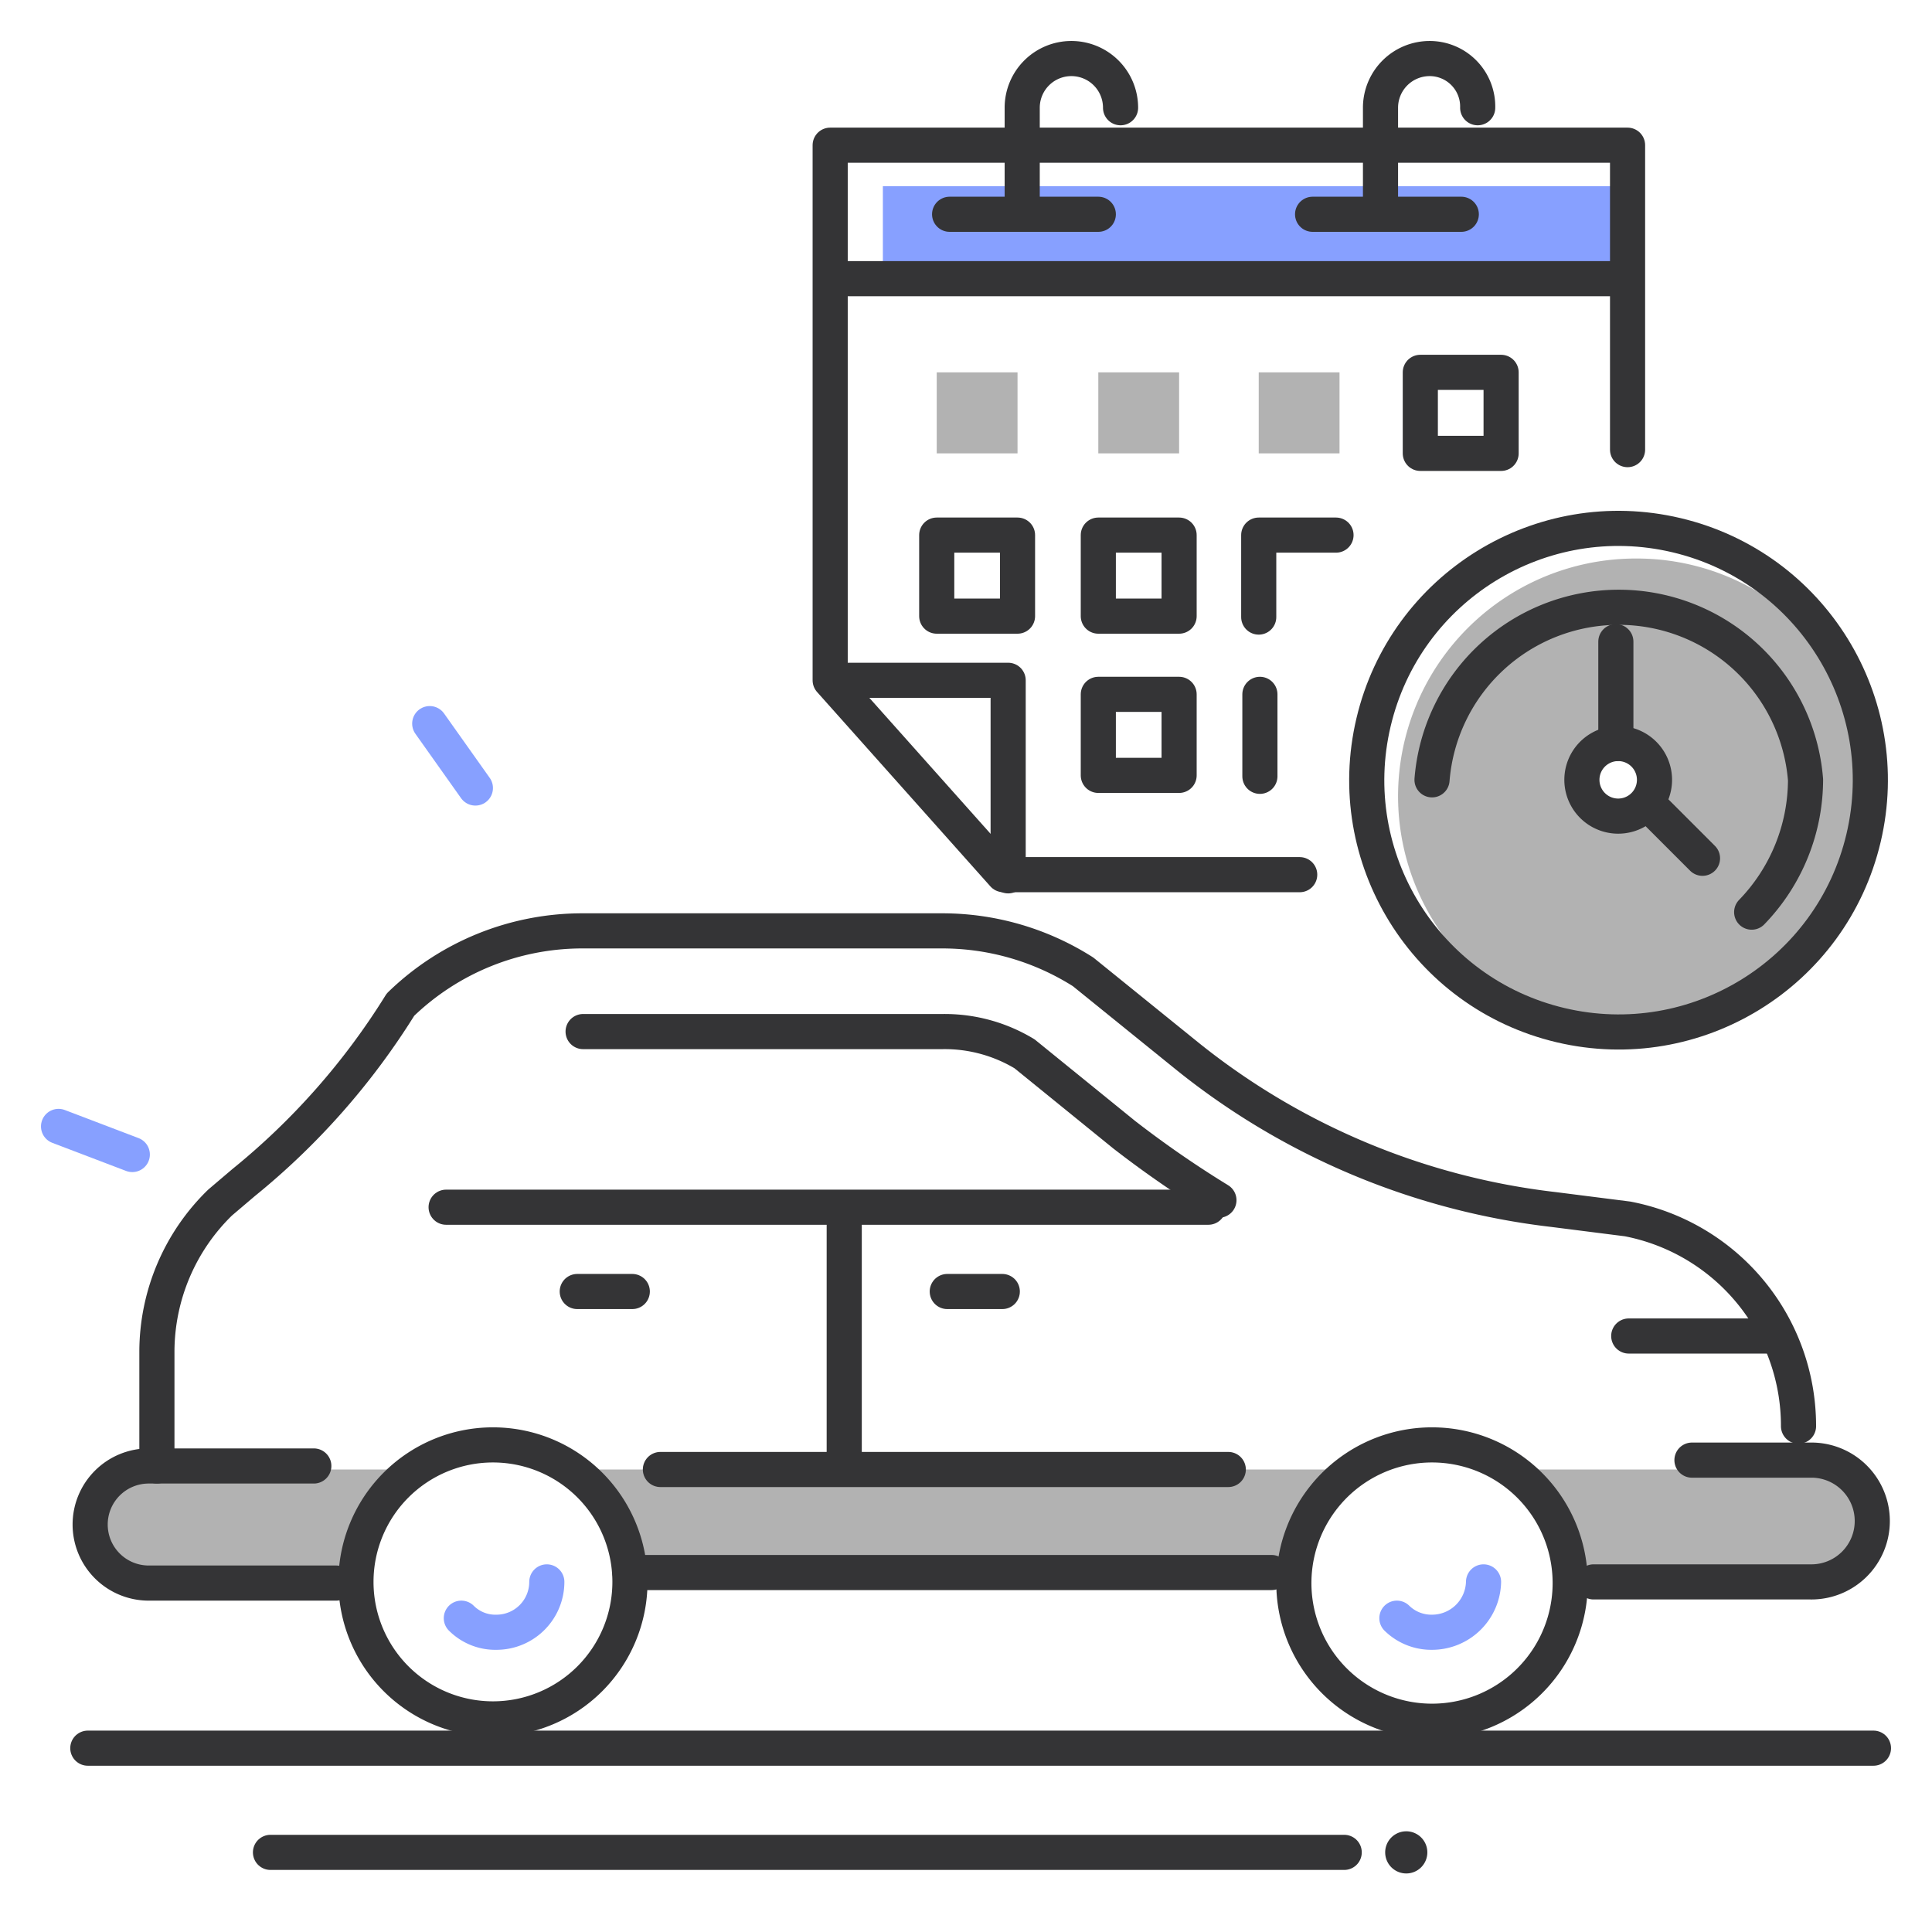
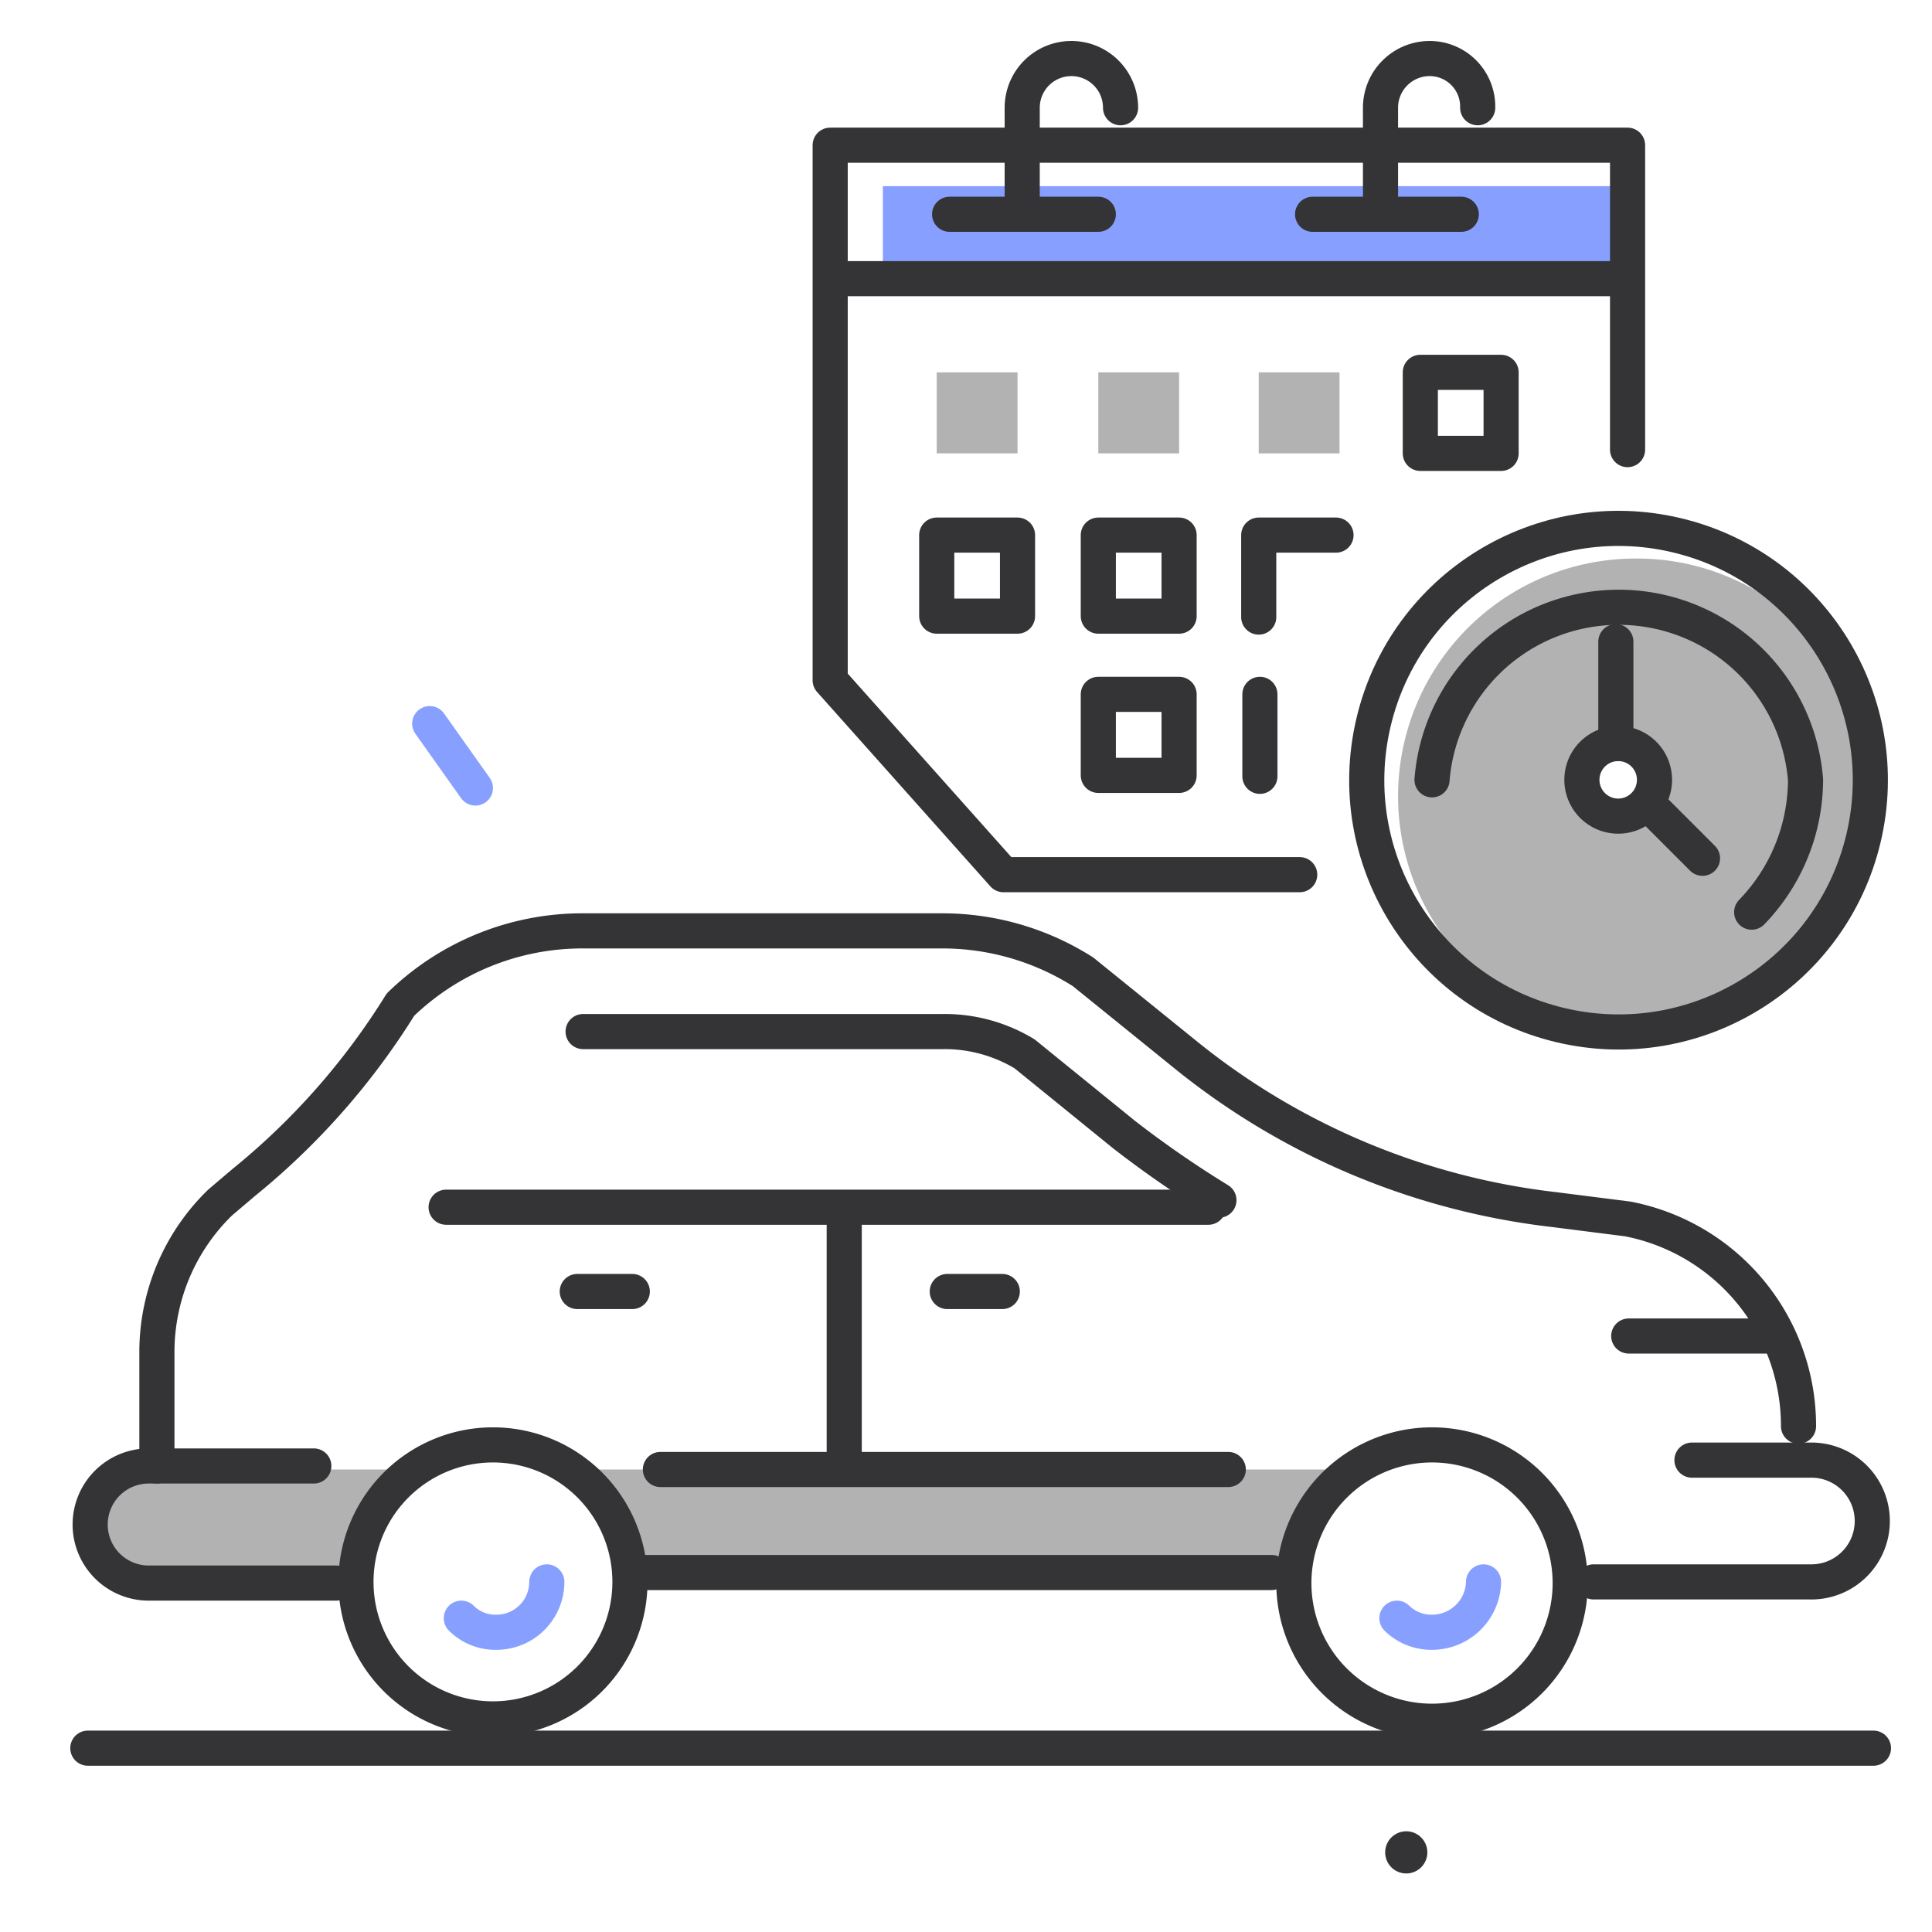
<svg xmlns="http://www.w3.org/2000/svg" viewBox="0 0 165 165">
  <title>Zeichenfläche 1</title>
  <g>
    <g>
      <rect x="75.4" y="15.9" width="63.3" height="7.96" fill="#87a0ff" />
      <path d="M139.8,47.7A20.3,20.3,0,1,0,160,68,20.2,20.2,0,0,0,139.8,47.7Zm-1.6,22.2a3.2,3.2,0,1,1,3.1-3.2A3.1,3.1,0,0,1,138.2,69.9Z" fill="#b2b2b2" />
      <polyline points="111 74.7 85.7 74.7 70.9 58.1 70.9 12.4 139 12.4 139 38.4" fill="none" stroke="#343436" stroke-linecap="round" stroke-linejoin="round" stroke-width="3" />
      <line x1="71.1" y1="23.8" x2="138.1" y2="23.8" fill="none" stroke="#343436" stroke-linecap="round" stroke-linejoin="round" stroke-width="3" />
      <path d="M87.3,17.6V9.2A4.2,4.2,0,0,1,91.5,5h0a4.2,4.2,0,0,1,4.2,4.2" fill="none" stroke="#343436" stroke-linecap="round" stroke-linejoin="round" stroke-width="3" />
      <path d="M117.9,17.6V9.2A4.2,4.2,0,0,1,122.1,5h0a4.1,4.1,0,0,1,4.1,4.2" fill="none" stroke="#343436" stroke-linecap="round" stroke-linejoin="round" stroke-width="3" />
      <circle cx="138.3" cy="66.6" r="21.5" transform="translate(41.6 185.9) rotate(-76.7)" fill="none" stroke="#343436" stroke-linecap="round" stroke-linejoin="round" stroke-width="3" />
      <path d="M122.3,66.6a16,16,0,0,1,31.9,0,16.3,16.3,0,0,1-4.6,11.3" fill="none" stroke="#343436" stroke-linecap="round" stroke-linejoin="round" stroke-width="3" />
      <rect x="80" y="31.8" width="6.9" height="6.92" fill="#b2b2b2" />
      <rect x="93.8" y="31.8" width="6.9" height="6.92" fill="#b2b2b2" />
      <rect x="107.5" y="31.8" width="6.9" height="6.92" fill="#b2b2b2" />
      <rect x="121.3" y="31.8" width="6.9" height="6.92" fill="none" stroke="#343436" stroke-linecap="round" stroke-linejoin="round" stroke-width="3" />
      <rect x="80" y="45.7" width="6.9" height="6.92" fill="none" stroke="#343436" stroke-linecap="round" stroke-linejoin="round" stroke-width="3" />
      <rect x="93.8" y="45.7" width="6.9" height="6.92" fill="none" stroke="#343436" stroke-linecap="round" stroke-linejoin="round" stroke-width="3" />
      <rect x="93.8" y="59.3" width="6.9" height="6.92" fill="none" stroke="#343436" stroke-linecap="round" stroke-linejoin="round" stroke-width="3" />
      <polyline points="107.5 52.7 107.5 45.7 114.1 45.7" fill="none" stroke="#343436" stroke-linecap="round" stroke-linejoin="round" stroke-width="3" />
      <line x1="107.6" y1="59.3" x2="107.6" y2="66.3" fill="none" stroke="#343436" stroke-linecap="round" stroke-linejoin="round" stroke-width="3" />
      <path d="M141.3,66.6a3.1,3.1,0,0,1-6.2,0,3.1,3.1,0,0,1,6.2,0Z" fill="none" stroke="#343436" stroke-linecap="round" stroke-linejoin="round" stroke-width="3" />
      <line x1="138" y1="63.5" x2="138" y2="54.8" fill="none" stroke="#343436" stroke-linecap="round" stroke-linejoin="round" stroke-width="3" />
      <line x1="141.3" y1="69.2" x2="145.4" y2="73.3" fill="none" stroke="#343436" stroke-linecap="round" stroke-linejoin="round" stroke-width="3" />
      <line x1="81.1" y1="18.3" x2="93.8" y2="18.3" fill="none" stroke="#343436" stroke-linecap="round" stroke-linejoin="round" stroke-width="3" />
      <line x1="112.1" y1="18.3" x2="124.8" y2="18.3" fill="none" stroke="#343436" stroke-linecap="round" stroke-linejoin="round" stroke-width="3" />
-       <polyline points="71.1 58.1 86.1 58.1 86.1 74.8" fill="none" stroke="#343436" stroke-linecap="round" stroke-linejoin="round" stroke-width="3" />
    </g>
    <g>
      <g>
-         <path d="M155,125.5H129.3a12.2,12.2,0,0,1,4.7,9h21a4.5,4.5,0,0,0,0-9Z" fill="#b2b2b2" />
        <path d="M49.3,125.5a12.2,12.2,0,0,1,4.7,9h56a12.2,12.2,0,0,1,4.7-9Z" fill="#b2b2b2" />
        <path d="M34.7,125.5H13a4.5,4.5,0,0,0,0,9H30A12.2,12.2,0,0,1,34.7,125.5Z" fill="#b2b2b2" />
      </g>
      <path d="M53.8,135.1a11.7,11.7,0,1,1-11.7-11.7A11.7,11.7,0,0,1,53.8,135.1Z" fill="none" stroke="#343436" stroke-linecap="round" stroke-linejoin="round" stroke-width="3" />
      <path d="M134.1,135.1a11.8,11.8,0,1,1-11.8-11.7A11.8,11.8,0,0,1,134.1,135.1Z" fill="none" stroke="#343436" stroke-linecap="round" stroke-linejoin="round" stroke-width="3" />
      <path d="M153.6,121.8A18,18,0,0,0,139,104.1l-6.3-.8a61.1,61.1,0,0,1-31.3-13.1L92.5,83a22.4,22.4,0,0,0-12-3.5H49.8a22.3,22.3,0,0,0-15.6,6.3h0A60.8,60.8,0,0,1,20.8,101l-2,1.7a17.8,17.8,0,0,0-5.4,12.7v9.8" fill="none" stroke="#343436" stroke-linecap="round" stroke-linejoin="round" stroke-width="3" />
      <path d="M104.1,102.5A89.7,89.7,0,0,1,96,96.9L87.5,90a13.2,13.2,0,0,0-7-1.9H49.8" fill="none" stroke="#343436" stroke-linecap="round" stroke-linejoin="round" stroke-width="3" />
      <line x1="53.8" y1="134.3" x2="108.6" y2="134.3" fill="none" stroke="#343436" stroke-linecap="round" stroke-linejoin="round" stroke-width="3" />
      <path d="M28.7,135.2h-16a5,5,0,0,1-5-5h0a5,5,0,0,1,5-5H26.8" fill="none" stroke="#343436" stroke-linecap="round" stroke-linejoin="round" stroke-width="3" />
      <line x1="56.4" y1="125.5" x2="104.9" y2="125.5" fill="none" stroke="#343436" stroke-linecap="round" stroke-linejoin="round" stroke-width="3" />
      <path d="M136.1,135.1h18.5a5.2,5.2,0,0,0,5.3-5.2h0a5.2,5.2,0,0,0-5.3-5.2H144.5" fill="none" stroke="#343436" stroke-linecap="round" stroke-linejoin="round" stroke-width="3" />
      <line x1="38.1" y1="103.1" x2="103.2" y2="103.1" fill="none" stroke="#343436" stroke-linecap="round" stroke-linejoin="round" stroke-width="3" />
      <line x1="72.1" y1="103.6" x2="72.1" y2="124.7" fill="none" stroke="#343436" stroke-linecap="round" stroke-linejoin="round" stroke-width="3" />
      <line x1="80.9" y1="110.3" x2="85.6" y2="110.3" fill="none" stroke="#343436" stroke-linecap="round" stroke-linejoin="round" stroke-width="3" />
      <line x1="49.3" y1="110.3" x2="54" y2="110.3" fill="none" stroke="#343436" stroke-linecap="round" stroke-linejoin="round" stroke-width="3" />
      <path d="M126.7,135.1a4.4,4.4,0,0,1-4.4,4.3,4.2,4.2,0,0,1-3-1.2" fill="none" stroke="#87a0ff" stroke-linecap="round" stroke-miterlimit="10" stroke-width="3" />
      <path d="M46.7,135.1a4.3,4.3,0,0,1-4.3,4.3,4.1,4.1,0,0,1-3-1.2" fill="none" stroke="#87a0ff" stroke-linecap="round" stroke-miterlimit="10" stroke-width="3" />
      <line x1="139.1" y1="114.1" x2="151.1" y2="114.1" fill="none" stroke="#343436" stroke-linecap="round" stroke-linejoin="round" stroke-width="3" />
      <line x1="7.5" y1="149.3" x2="160" y2="149.3" fill="none" stroke="#343436" stroke-linecap="round" stroke-linejoin="round" stroke-width="3" />
      <line x1="36.7" y1="61.8" x2="40.6" y2="67.3" fill="none" stroke="#87a0ff" stroke-linecap="round" stroke-miterlimit="10" stroke-width="3" />
-       <line x1="5" y1="96.2" x2="11.3" y2="98.6" fill="none" stroke="#87a0ff" stroke-linecap="round" stroke-miterlimit="10" stroke-width="3" />
      <path d="M121.9,158.2a1.8,1.8,0,0,1-1.8,1.8,1.8,1.8,0,1,1,0-3.6A1.8,1.8,0,0,1,121.9,158.2Z" fill="#343436" />
-       <line x1="23.1" y1="158.2" x2="114.8" y2="158.2" fill="none" stroke="#343436" stroke-linecap="round" stroke-linejoin="round" stroke-width="3" />
    </g>
  </g>
</svg>